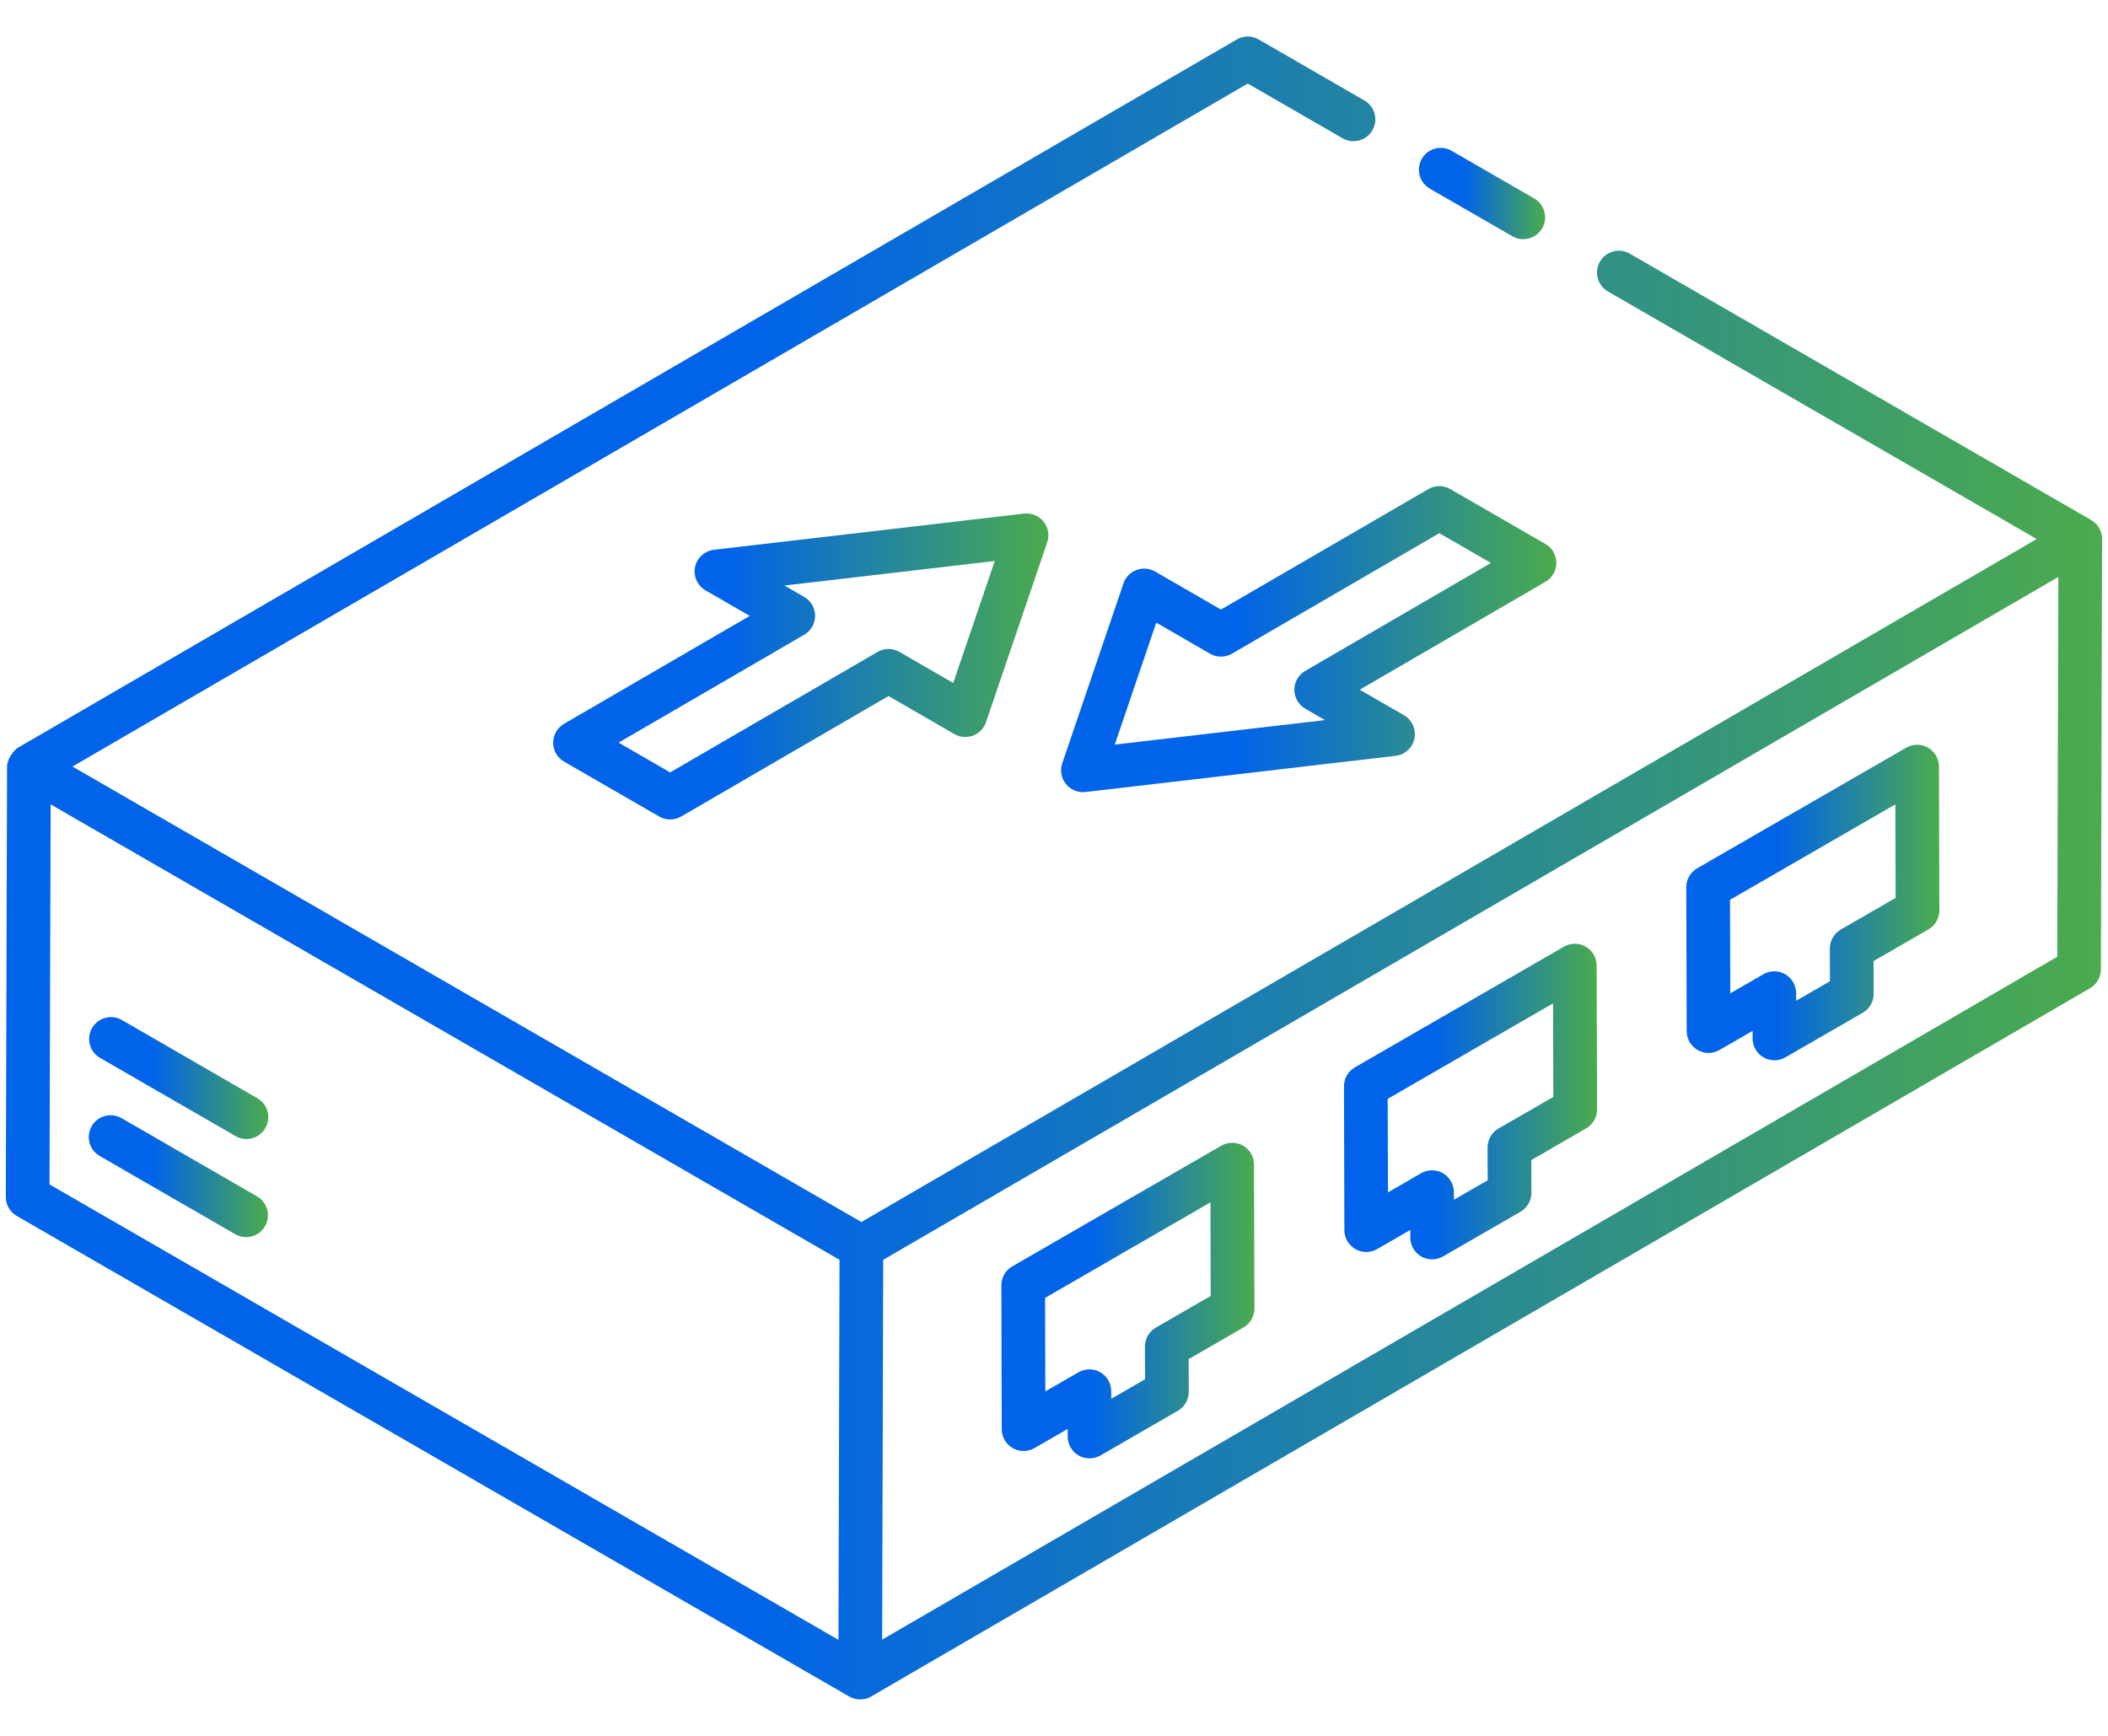
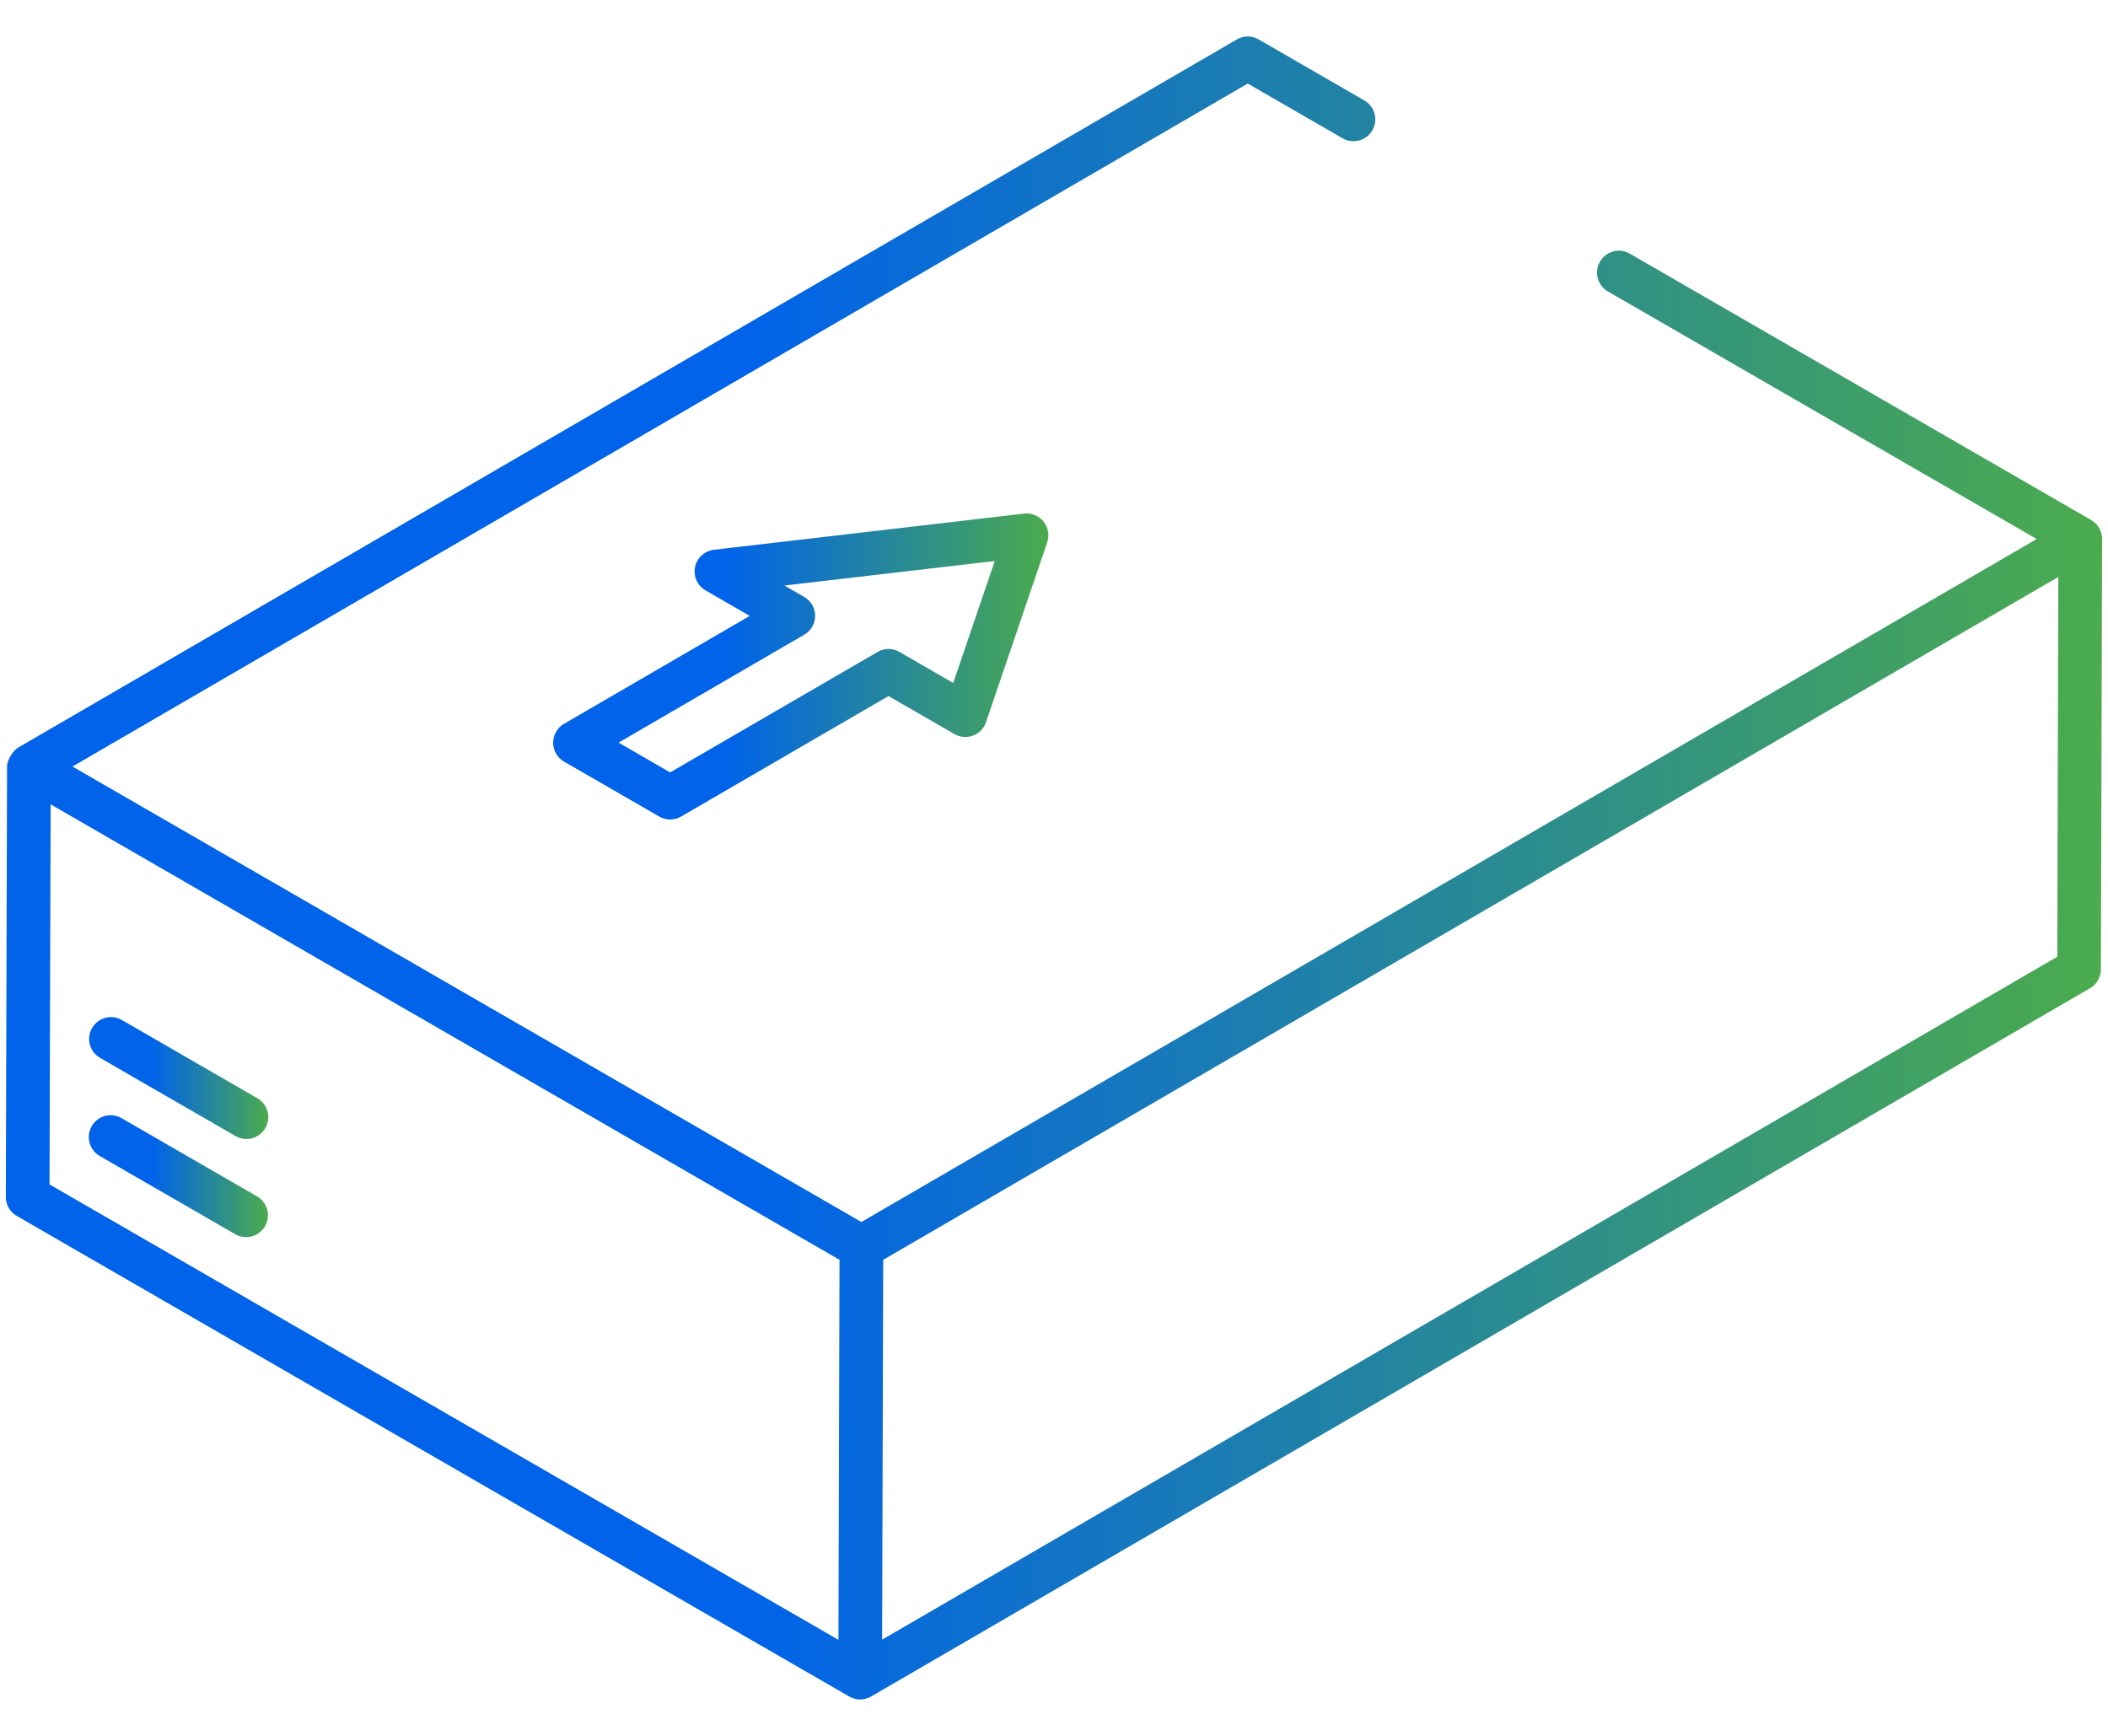
<svg xmlns="http://www.w3.org/2000/svg" width="51" height="42" viewBox="0 0 51 42" fill="none">
  <path d="M50.593 12.583L39.43 6.137C39.178 5.991 38.854 6.077 38.708 6.331C38.562 6.584 38.649 6.907 38.902 7.053L49.275 13.042L20.84 29.567L1.753 18.547L30.188 2.022L32.482 3.346C32.732 3.491 33.057 3.405 33.203 3.153C33.349 2.9 33.263 2.577 33.01 2.431L30.451 0.954C30.287 0.859 30.086 0.858 29.922 0.955C3.742 16.168 28.559 1.747 0.433 18.092C0.341 18.145 0.171 18.363 0.171 18.547L0.141 28.961C0.14 29.15 0.241 29.325 0.405 29.42L20.547 41.049C20.712 41.144 20.914 41.142 21.075 41.049C21.075 41.049 21.075 41.048 21.076 41.048C63.755 16.245 46.14 26.482 50.566 23.91C50.728 23.816 50.828 23.643 50.828 23.455C50.833 21.926 50.857 12.885 50.858 13.04C50.857 12.854 50.759 12.678 50.593 12.583ZM1.225 19.462C5.738 22.068 15.8 27.877 20.311 30.482L20.285 39.677L1.198 28.658L1.225 19.462ZM21.342 39.672L21.368 30.482L49.798 13.96L49.773 23.149L21.342 39.672Z" fill="url(#paint0_linear_7020_6694)" />
-   <path d="M36.589 5.716C36.839 5.861 37.163 5.778 37.311 5.523C37.457 5.27 37.37 4.947 37.117 4.801L35.121 3.649C34.868 3.502 34.545 3.589 34.399 3.842C34.253 4.095 34.34 4.418 34.593 4.564L36.589 5.716Z" fill="url(#paint1_linear_7020_6694)" />
  <path d="M6.219 28.947L2.941 27.055C2.689 26.909 2.365 26.994 2.219 27.248C2.073 27.501 2.16 27.824 2.413 27.97L5.69 29.862C5.942 30.008 6.266 29.922 6.412 29.669C6.558 29.416 6.472 29.093 6.219 28.947Z" fill="url(#paint2_linear_7020_6694)" />
-   <path d="M6.227 26.573L2.949 24.68C2.696 24.534 2.373 24.621 2.227 24.874C2.081 25.127 2.168 25.45 2.421 25.596L5.698 27.488C5.95 27.634 6.274 27.547 6.42 27.294C6.566 27.042 6.479 26.719 6.227 26.573Z" fill="url(#paint3_linear_7020_6694)" />
-   <path d="M30.075 27.721C29.911 27.627 29.709 27.627 29.547 27.721L24.491 30.641C24.327 30.736 24.226 30.91 24.227 31.1L24.236 34.581C24.237 34.77 24.338 34.943 24.501 35.038C24.665 35.132 24.866 35.131 25.029 35.037L25.831 34.574L25.832 34.76C25.832 34.948 25.933 35.122 26.096 35.216C26.257 35.309 26.459 35.311 26.624 35.216L28.496 34.135C28.66 34.04 28.761 33.865 28.76 33.676L28.758 32.884L30.085 32.118C30.249 32.023 30.349 31.848 30.349 31.659L30.339 28.177C30.339 27.989 30.238 27.815 30.075 27.721ZM27.964 32.122C27.8 32.217 27.7 32.392 27.7 32.581L27.702 33.373L26.886 33.844L26.885 33.659C26.885 33.471 26.784 33.297 26.62 33.202C26.46 33.11 26.258 33.108 26.093 33.203L25.29 33.666L25.284 31.403L29.285 29.092L29.291 31.356L27.964 32.122Z" fill="url(#paint4_linear_7020_6694)" />
-   <path d="M38.364 22.905C38.2 22.811 37.998 22.812 37.836 22.906L32.78 25.825C32.616 25.92 32.515 26.095 32.516 26.284L32.525 29.766C32.526 29.954 32.627 30.128 32.79 30.222C32.954 30.316 33.155 30.316 33.318 30.222L34.12 29.759L34.121 29.944C34.121 30.232 34.354 30.471 34.649 30.471C34.74 30.471 34.832 30.447 34.913 30.4L36.785 29.32C36.949 29.225 37.05 29.05 37.05 28.86L37.047 28.069L38.374 27.302C38.538 27.207 38.639 27.032 38.639 26.843L38.628 23.362C38.628 23.173 38.527 23 38.364 22.905ZM36.254 27.306C36.09 27.401 35.989 27.576 35.99 27.766L35.992 28.558L35.175 29.029L35.174 28.843C35.174 28.655 35.072 28.481 34.91 28.387C34.749 28.294 34.547 28.292 34.382 28.387L33.58 28.851L33.573 26.587L37.574 24.277L37.581 26.54L36.254 27.306Z" fill="url(#paint5_linear_7020_6694)" />
-   <path d="M46.645 18.09C46.482 17.996 46.28 17.996 46.118 18.09L41.061 21.009C40.897 21.104 40.796 21.279 40.797 21.468L40.807 24.95C40.808 25.348 41.24 25.611 41.599 25.406L42.401 24.943L42.402 25.128C42.403 25.419 42.639 25.655 42.93 25.655C43.022 25.655 43.112 25.631 43.194 25.584L45.067 24.504C45.231 24.41 45.331 24.234 45.331 24.045L45.329 23.253L46.656 22.487C46.82 22.392 46.92 22.217 46.92 22.028L46.91 18.546C46.91 18.358 46.808 18.184 46.645 18.09ZM44.535 22.491C44.371 22.586 44.271 22.761 44.271 22.95L44.273 23.742L43.456 24.214L43.455 24.028C43.455 23.84 43.354 23.666 43.191 23.572C43.028 23.478 42.828 23.477 42.663 23.572L41.861 24.035L41.855 21.771L45.856 19.462L45.862 21.725L44.535 22.491Z" fill="url(#paint6_linear_7020_6694)" />
+   <path d="M6.227 26.573L2.949 24.68C2.696 24.534 2.373 24.621 2.227 24.874C2.081 25.127 2.168 25.45 2.421 25.596L5.698 27.488C5.95 27.634 6.274 27.547 6.42 27.294C6.566 27.042 6.479 26.719 6.227 26.573" fill="url(#paint3_linear_7020_6694)" />
  <path d="M13.383 17.971C13.383 18.159 13.484 18.333 13.647 18.428L15.95 19.757C16.112 19.851 16.314 19.852 16.479 19.756L21.497 16.841L23.091 17.762C23.378 17.927 23.749 17.79 23.855 17.474L25.336 13.122C25.395 12.951 25.36 12.761 25.247 12.62C25.133 12.479 24.959 12.406 24.774 12.427L17.272 13.302C17.046 13.329 16.863 13.497 16.816 13.72C16.77 13.943 16.872 14.171 17.07 14.285L18.139 14.902L13.646 17.513C13.483 17.608 13.382 17.782 13.383 17.971ZM19.458 15.357C19.621 15.263 19.721 15.089 19.721 14.9C19.721 14.711 19.62 14.538 19.457 14.443L18.979 14.167L24.067 13.574L23.062 16.525L21.76 15.773C21.597 15.678 21.395 15.677 21.231 15.774L16.213 18.689L14.965 17.968L19.458 15.357Z" fill="url(#paint7_linear_7020_6694)" />
-   <path d="M37.654 13.618C37.653 13.43 37.553 13.256 37.389 13.162L35.086 11.833C34.921 11.738 34.72 11.738 34.557 11.834L29.539 14.749L27.945 13.828C27.808 13.749 27.643 13.736 27.495 13.792C27.347 13.847 27.232 13.966 27.181 14.116L25.7 18.468C25.641 18.639 25.675 18.829 25.789 18.97C25.907 19.116 26.091 19.184 26.262 19.163L33.764 18.288C33.99 18.261 34.174 18.093 34.22 17.87C34.266 17.647 34.164 17.419 33.967 17.305L32.897 16.688L37.391 14.076C37.553 13.982 37.654 13.807 37.654 13.618ZM31.578 16.233C31.415 16.327 31.314 16.501 31.315 16.69C31.316 16.878 31.416 17.052 31.579 17.147L32.057 17.423L26.97 18.016L27.974 15.065L29.276 15.817C29.439 15.911 29.641 15.911 29.805 15.816L34.823 12.901L36.071 13.621L31.578 16.233Z" fill="url(#paint8_linear_7020_6694)" />
  <defs>
    <linearGradient id="paint0_linear_7020_6694" x1="0.141" y1="21.001" x2="50.858" y2="21.001" gradientUnits="userSpaceOnUse">
      <stop offset="0.355" stop-color="#0063E9" />
      <stop offset="1" stop-color="#4BAB4D" />
    </linearGradient>
    <linearGradient id="paint1_linear_7020_6694" x1="34.328" y1="4.682" x2="37.382" y2="4.682" gradientUnits="userSpaceOnUse">
      <stop offset="0.355" stop-color="#0063E9" />
      <stop offset="1" stop-color="#4BAB4D" />
    </linearGradient>
    <linearGradient id="paint2_linear_7020_6694" x1="2.148" y1="28.458" x2="6.483" y2="28.458" gradientUnits="userSpaceOnUse">
      <stop offset="0.355" stop-color="#0063E9" />
      <stop offset="1" stop-color="#4BAB4D" />
    </linearGradient>
    <linearGradient id="paint3_linear_7020_6694" x1="2.156" y1="26.084" x2="6.491" y2="26.084" gradientUnits="userSpaceOnUse">
      <stop offset="0.355" stop-color="#0063E9" />
      <stop offset="1" stop-color="#4BAB4D" />
    </linearGradient>
    <linearGradient id="paint4_linear_7020_6694" x1="24.227" y1="31.468" x2="30.349" y2="31.468" gradientUnits="userSpaceOnUse">
      <stop offset="0.355" stop-color="#0063E9" />
      <stop offset="1" stop-color="#4BAB4D" />
    </linearGradient>
    <linearGradient id="paint5_linear_7020_6694" x1="32.516" y1="26.653" x2="38.639" y2="26.653" gradientUnits="userSpaceOnUse">
      <stop offset="0.355" stop-color="#0063E9" />
      <stop offset="1" stop-color="#4BAB4D" />
    </linearGradient>
    <linearGradient id="paint6_linear_7020_6694" x1="40.797" y1="21.837" x2="46.92" y2="21.837" gradientUnits="userSpaceOnUse">
      <stop offset="0.355" stop-color="#0063E9" />
      <stop offset="1" stop-color="#4BAB4D" />
    </linearGradient>
    <linearGradient id="paint7_linear_7020_6694" x1="13.383" y1="16.126" x2="25.364" y2="16.126" gradientUnits="userSpaceOnUse">
      <stop offset="0.355" stop-color="#0063E9" />
      <stop offset="1" stop-color="#4BAB4D" />
    </linearGradient>
    <linearGradient id="paint8_linear_7020_6694" x1="25.672" y1="15.464" x2="37.654" y2="15.464" gradientUnits="userSpaceOnUse">
      <stop offset="0.355" stop-color="#0063E9" />
      <stop offset="1" stop-color="#4BAB4D" />
    </linearGradient>
  </defs>
</svg>